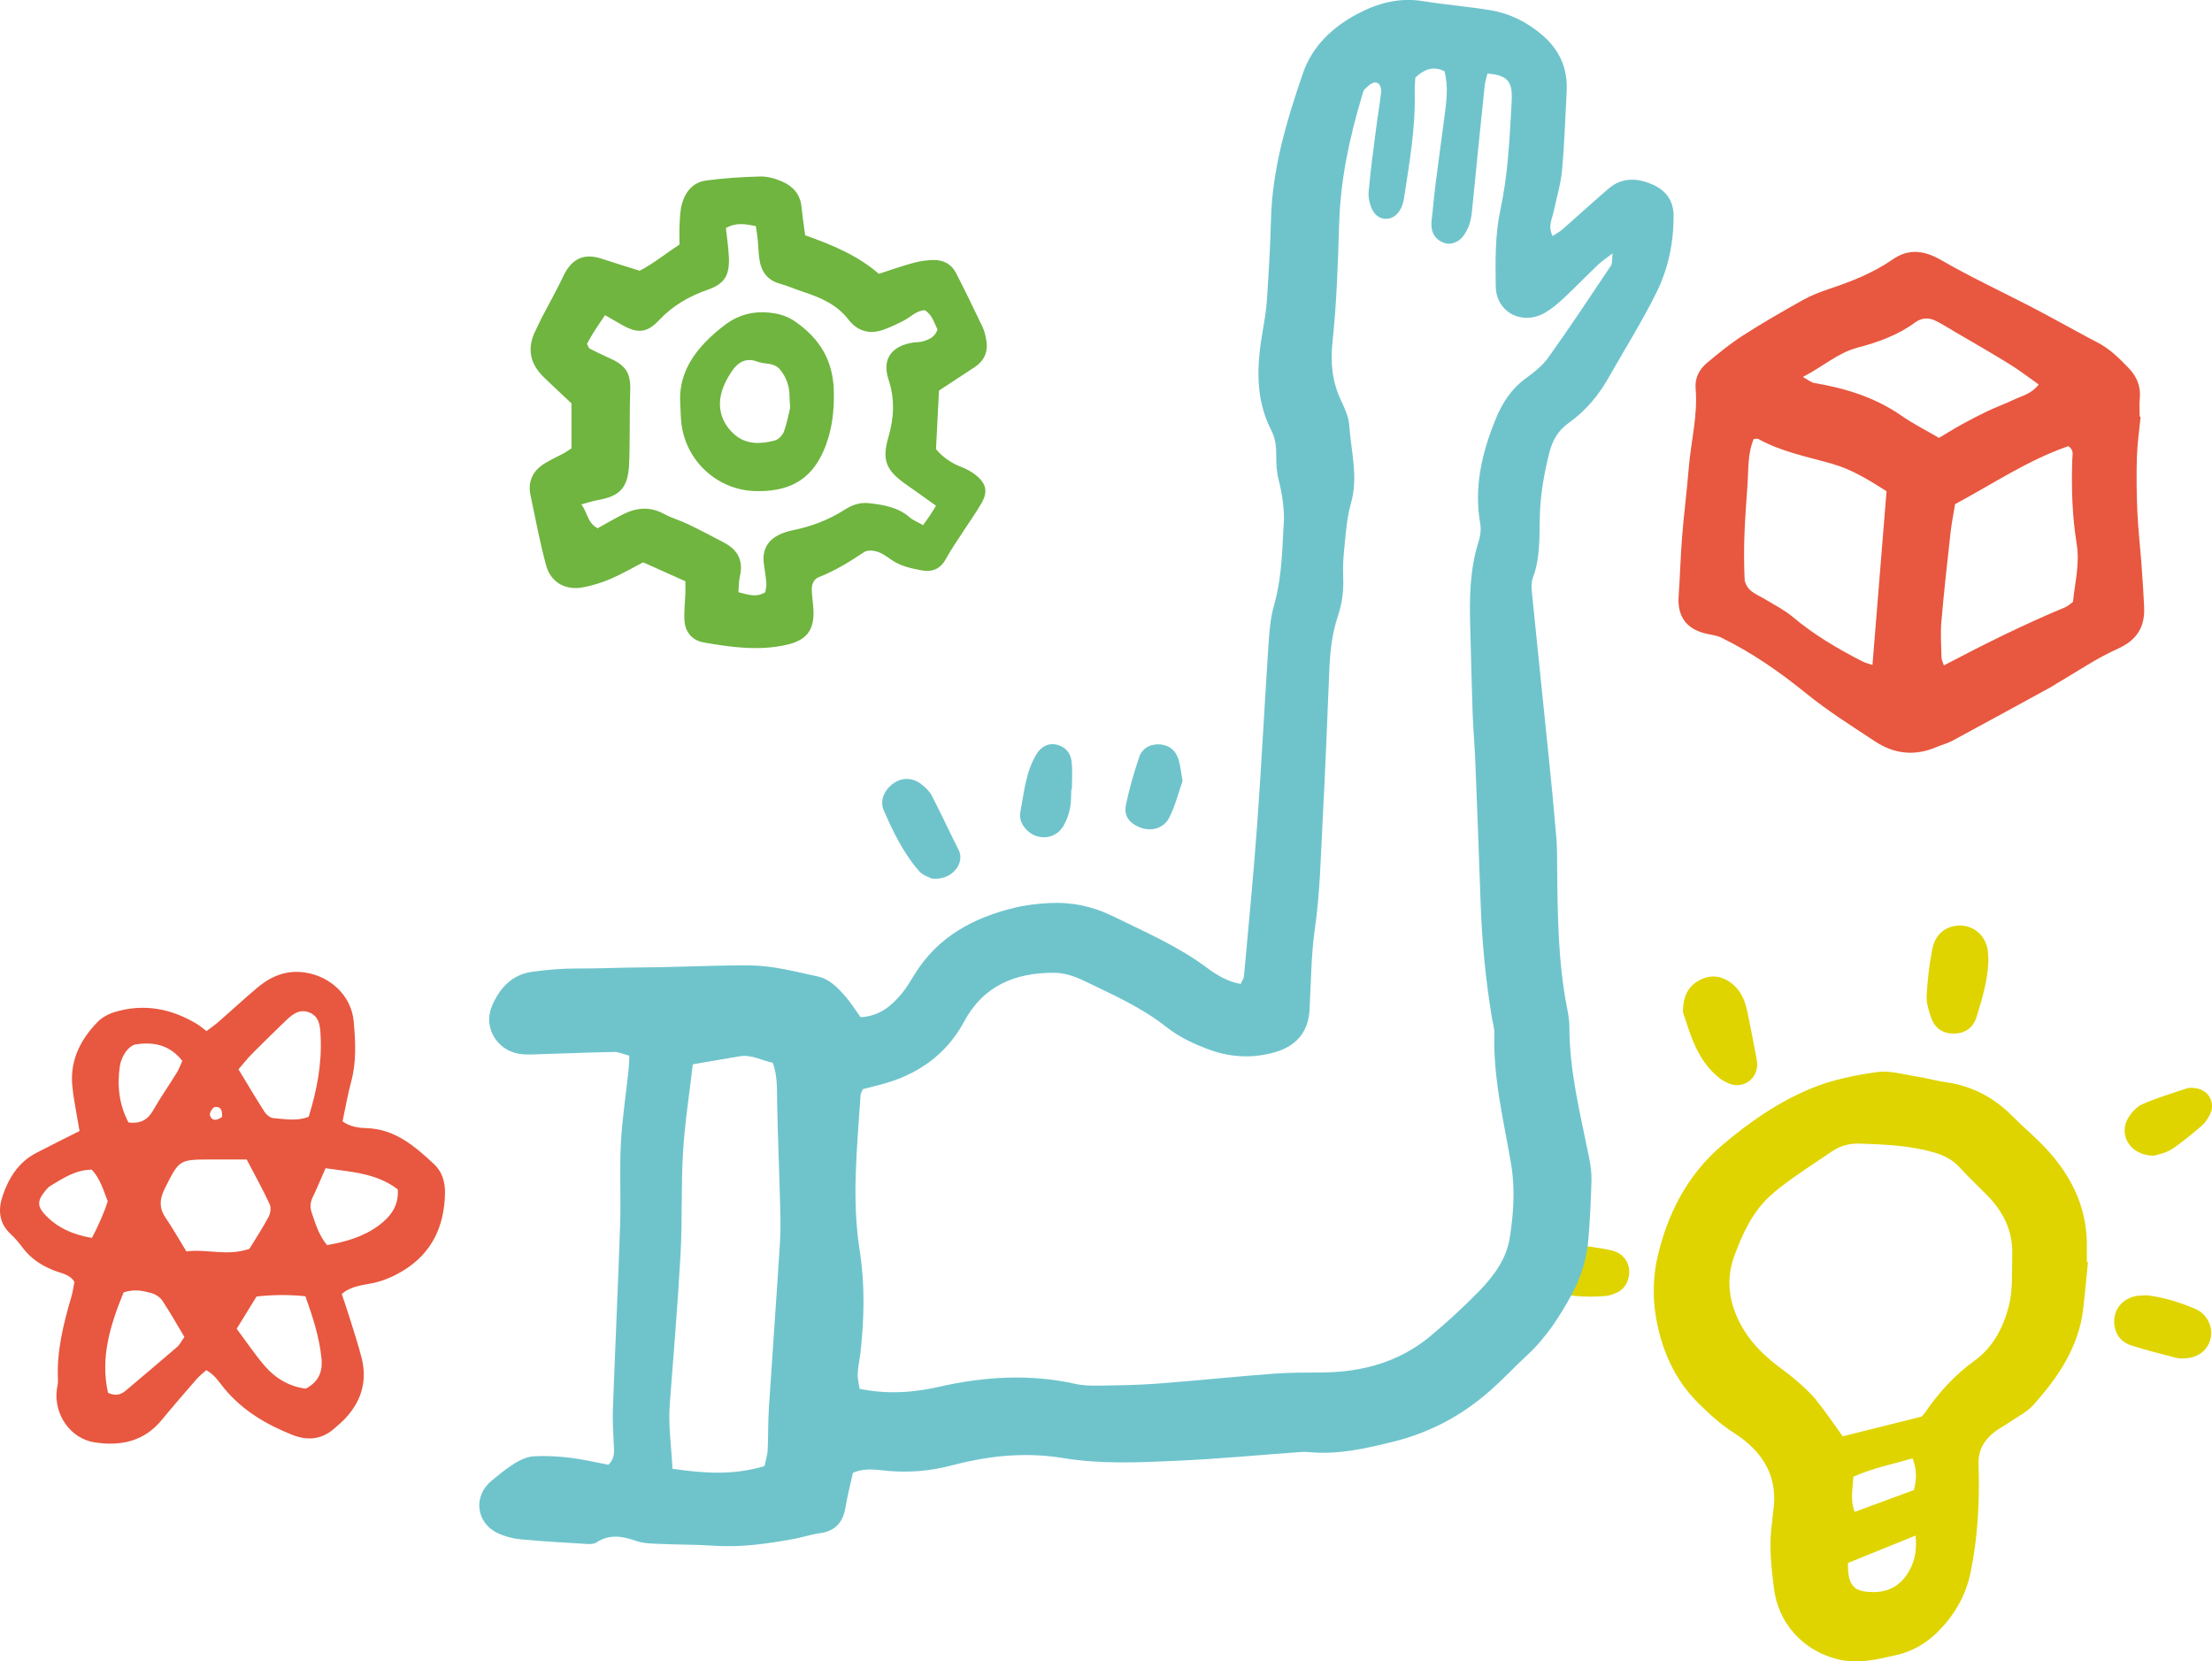
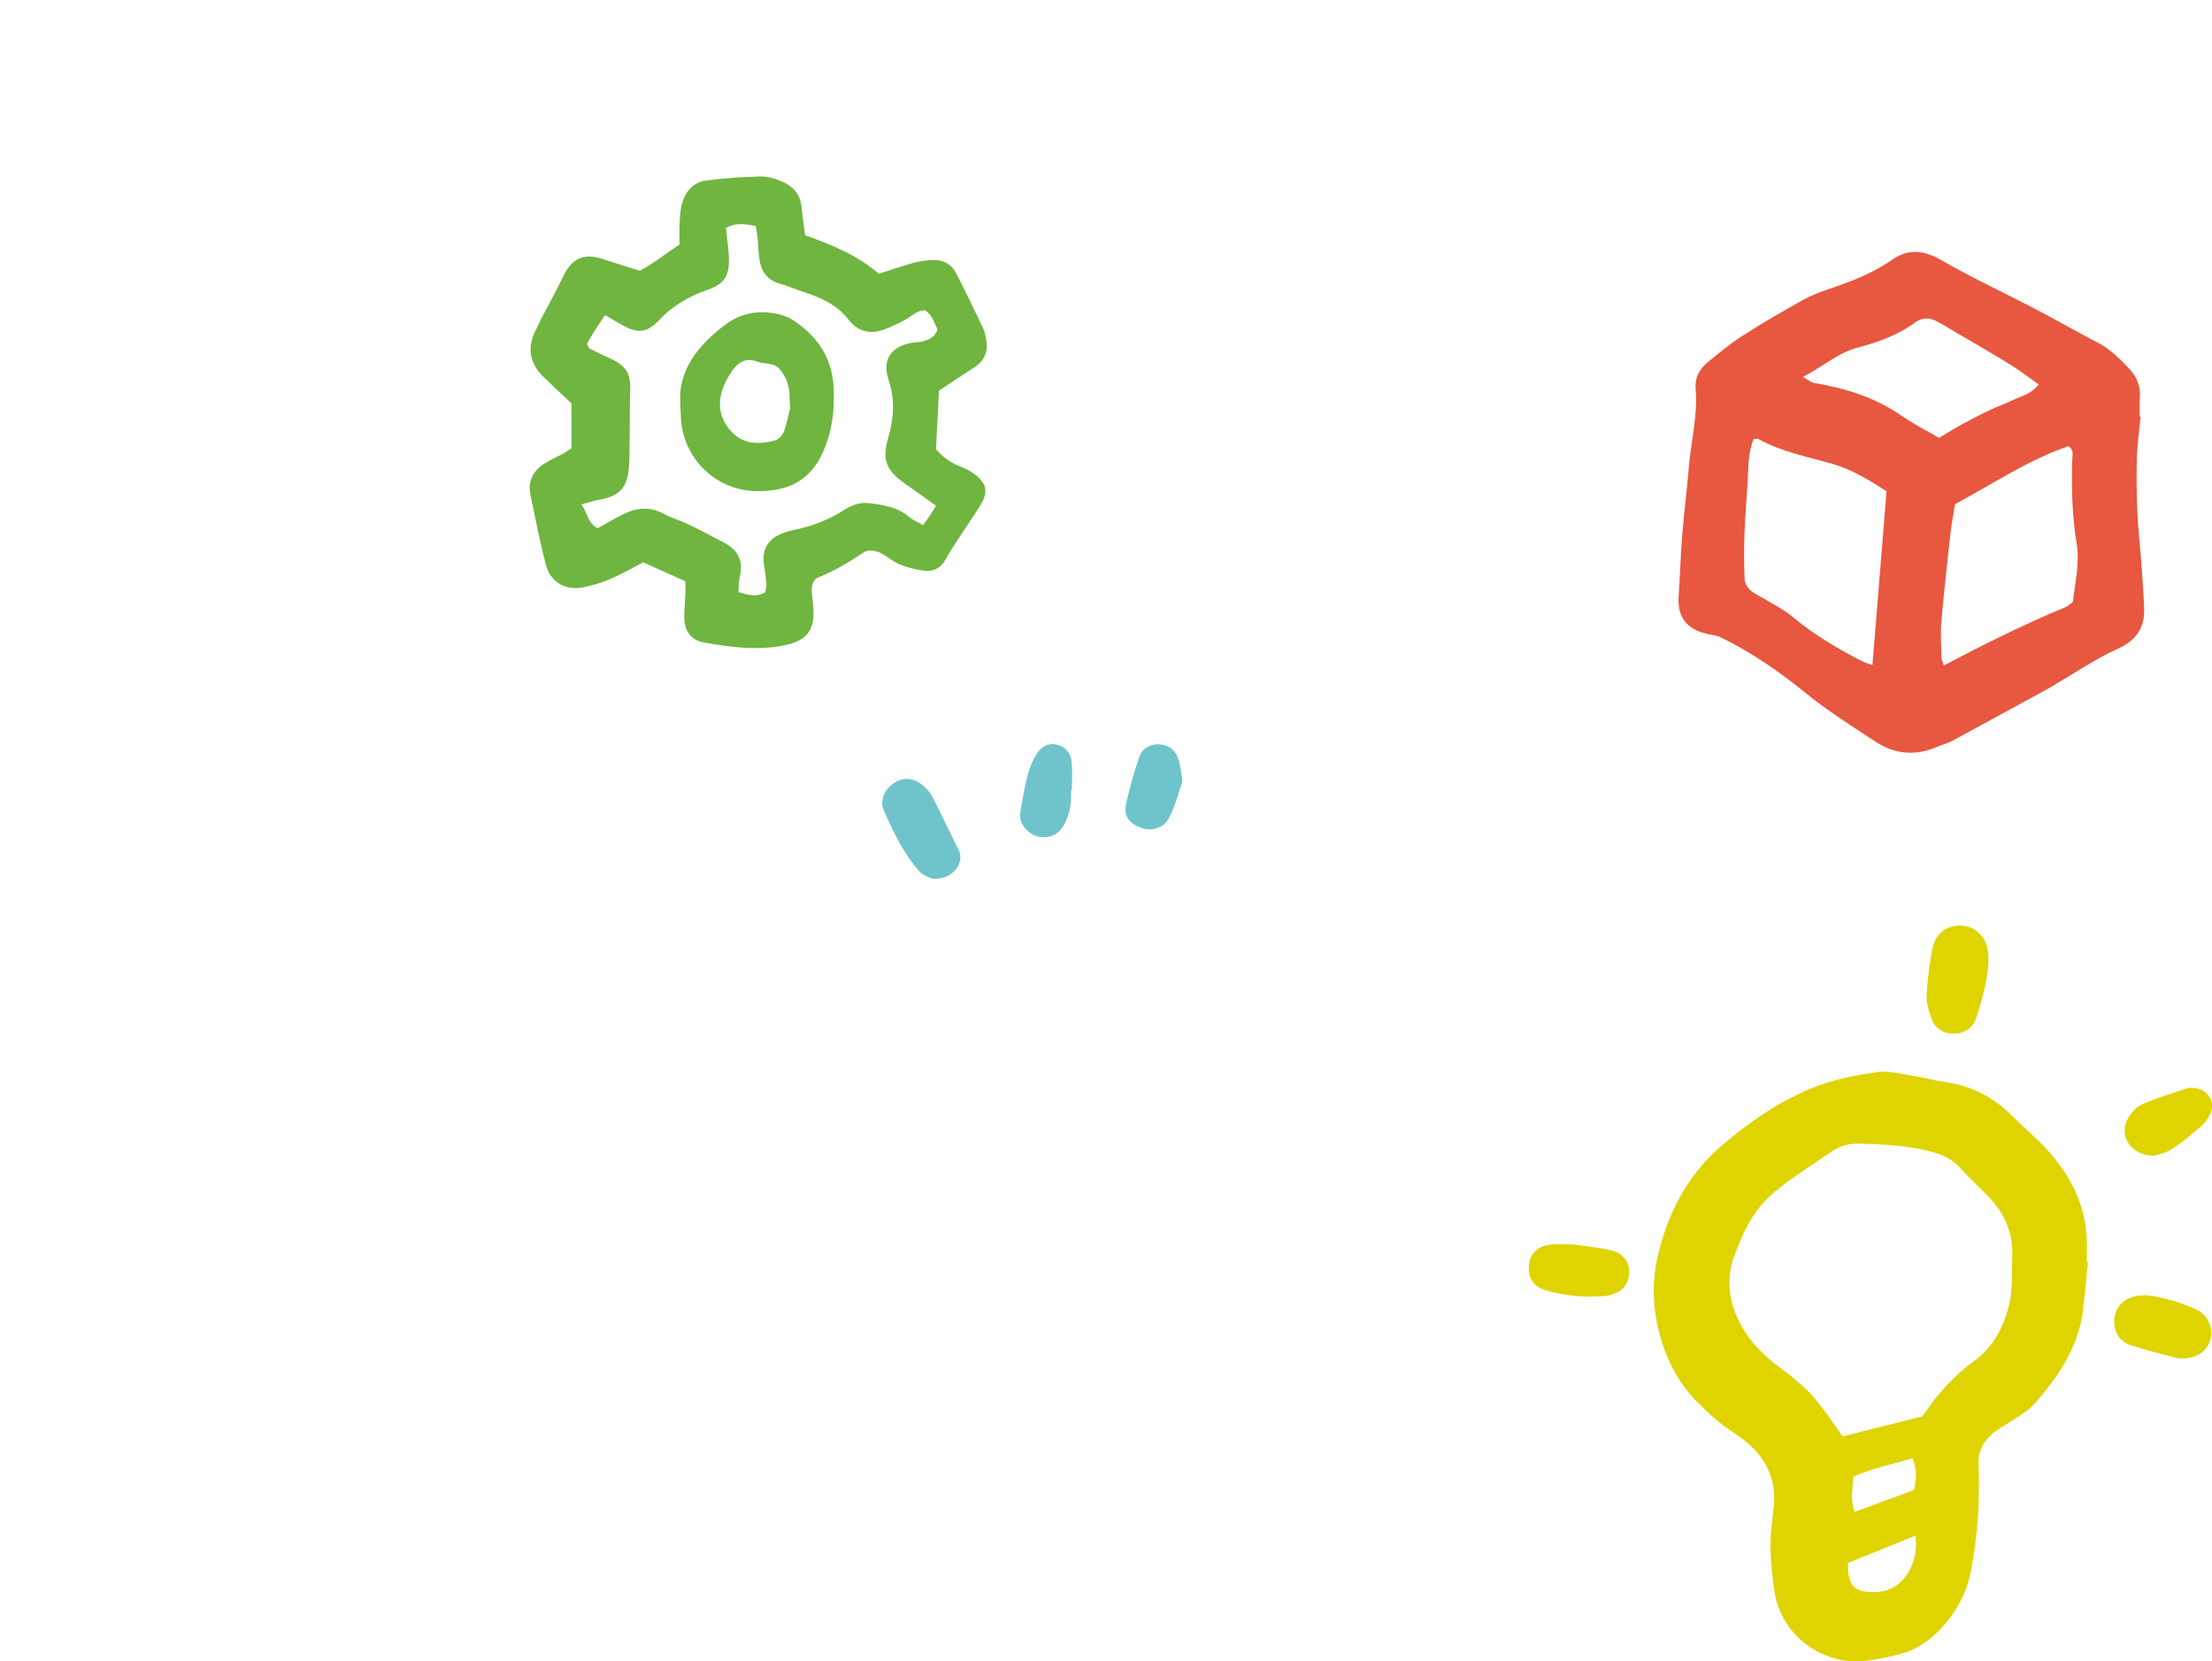
<svg xmlns="http://www.w3.org/2000/svg" version="1.1" viewBox="0 0 897.39 673.9">
  <defs>
    <style>
      .cls-1 {
        fill: #6fc4cc;
      }

      .cls-1, .cls-2, .cls-3, .cls-4 {
        stroke-width: 0px;
      }

      .cls-2 {
        fill: #e8573f;
      }

      .cls-2, .cls-5, .cls-3, .cls-4 {
        mix-blend-mode: multiply;
      }

      .cls-3 {
        fill: #6fb53f;
      }

      .cls-4 {
        fill: #dfd400;
      }

      .cls-6 {
        isolation: isolate;
      }
    </style>
  </defs>
  <g class="cls-6">
    <g id="Laag_1" data-name="Laag 1">
      <path class="cls-2" d="M868.43,169.04c-.53,5.43-1.34,10.86-1.51,16.3-.22,7.27-.14,14.55.17,21.82.3,6.97,1.08,13.92,1.63,20.88.26,3.33.48,6.67.69,10.01.17,2.73.33,5.46.45,8.19.36,8.2-2.97,13.47-10.85,16.99-8.56,3.83-16.4,9.25-24.55,13.98-.79.46-1.53,1.01-2.32,1.44-13.33,7.28-26.64,14.59-40.01,21.79-2.12,1.14-4.53,1.74-6.77,2.69-8.54,3.64-16.9,2.69-24.4-2.23-9.64-6.33-19.4-12.48-28.42-19.8-10.6-8.61-21.87-16.41-34.2-22.45-1.84-.9-4.03-1.12-6.08-1.59-8.06-1.85-11.81-6.99-11.25-15.1.57-8.18.78-16.39,1.43-24.56.73-9.08,1.92-18.12,2.64-27.2.86-10.89,3.78-21.6,2.82-32.65-.37-4.27,1.55-7.81,4.7-10.43,4.66-3.88,9.39-7.75,14.48-11.02,7.92-5.09,16.1-9.8,24.32-14.4,3.41-1.91,7.15-3.33,10.88-4.57,8.96-3.01,17.66-6.42,25.52-11.87,6.38-4.43,12.63-3.82,19.54.15,11.82,6.81,24.21,12.62,36.35,18.88,3.5,1.81,6.97,3.69,10.44,5.56,5.61,3.02,11.16,6.16,16.82,9.08,4.98,2.56,8.84,6.42,12.63,10.37,3.32,3.46,5.02,7.5,4.51,12.42-.25,2.41-.04,4.86-.04,7.29.13.01.26.03.39.04ZM765.35,199.25c-7.01-4.46-13.94-8.77-21.87-11.06-10.19-2.94-20.69-4.88-30.11-10.11-.45-.25-1.15-.03-1.89-.03-2.46,5.73-2.11,11.85-2.49,17.87-.44,6.96-1.04,13.91-1.28,20.88-.22,6.07-.21,12.15.07,18.22.07,1.57,1.22,3.46,2.46,4.53,1.8,1.56,4.15,2.47,6.21,3.74,3.61,2.22,7.49,4.14,10.71,6.84,8.67,7.29,18.29,13,28.31,18.11,1.25.64,2.66.96,4.17,1.5,1.91-23.52,3.77-46.42,5.72-70.48ZM840.98,244.18c.8-7.81,2.81-15.55,1.52-23.49-1.86-11.45-2.18-22.96-1.79-34.52.06-1.67.77-3.6-1.59-5.19-16.16,5.54-30.49,15.2-45.96,23.52-.62,3.85-1.41,7.71-1.85,11.61-1.34,12.05-2.69,24.11-3.72,36.19-.41,4.82-.04,9.71.07,14.56.02.81.49,1.6.96,3.04,16.3-8.55,32.49-16.64,49.22-23.57,1.08-.45,1.97-1.34,3.13-2.16ZM827.08,155.95c-4.07-2.86-7.86-5.8-11.91-8.3-7.21-4.45-14.58-8.65-21.89-12.94-2.61-1.53-5.17-3.15-7.86-4.52-2.92-1.48-5.82-1.35-8.56.67-6.97,5.11-14.98,7.98-23.2,10.14-8.13,2.13-14.14,7.74-22.26,11.91,2.16,1.18,3.32,2.22,4.61,2.44,12.68,2.15,24.72,5.83,35.44,13.3,4.69,3.27,9.86,5.86,15.17,8.97,3.26-1.93,6.31-3.84,9.46-5.57,3.45-1.9,6.95-3.72,10.51-5.4,3.29-1.56,6.74-2.77,10.01-4.35,3.47-1.69,7.54-2.44,10.5-6.35Z" />
-       <path class="cls-2" d="M138.64,524.89c.99,2.97,2.1,6.09,3.07,9.24,1.71,5.5,3.53,10.97,4.96,16.54,2.58,10.04-.36,18.58-7.64,25.76-.87.85-1.85,1.59-2.73,2.42-5.2,4.91-10.99,5.83-17.67,3.19-10.65-4.2-20.18-9.87-27.6-18.79-2.09-2.52-3.78-5.5-7.35-7.46-1.32,1.21-2.73,2.26-3.85,3.55-4.8,5.51-9.59,11.02-14.23,16.67-7.2,8.75-16.74,10.68-27.2,9.07-9.86-1.52-16.61-11.34-15.35-21.44.15-1.21.55-2.42.48-3.61-.64-11.76,2.18-22.95,5.45-34.08.59-2.02.86-4.13,1.23-6-1.81-2.84-4.62-3.28-7.15-4.18-5.57-1.97-10.4-4.96-13.98-9.8-1.44-1.95-3.05-3.83-4.83-5.48-4.67-4.33-5.04-9.82-3.26-15.17,2.43-7.32,6.43-13.85,13.65-17.62,5.62-2.94,11.31-5.74,17.62-8.92-.24-1.36-.61-3.35-.93-5.35-.72-4.5-1.69-8.97-2.04-13.5-.79-10.11,3.49-18.39,10.31-25.4,1.81-1.86,4.45-3.26,6.97-4.02,11.74-3.54,22.79-1.43,33.18,4.76,1.28.76,2.41,1.78,4.02,2.98,1.72-1.31,3.41-2.46,4.95-3.8,5.27-4.6,10.39-9.39,15.76-13.88,5.56-4.66,11.8-7.22,19.36-6.07,10.22,1.56,18.7,9.37,19.65,19.78.74,8.13,1.18,16.38-1.02,24.5-1.42,5.26-2.34,10.66-3.5,16.08,3.11,2.22,6.45,2.65,9.75,2.75,11.59.36,19.61,7.4,27.42,14.65,3.22,2.99,4.48,7.23,4.4,11.66-.25,13.34-5.13,24.22-16.87,31.43-3.92,2.41-7.98,4.18-12.56,5.15-4.06.87-8.51,1.04-12.46,4.39ZM100.07,470.32c-5.57,0-10.11-.01-14.65,0-12.8.04-12.69.1-18.52,11.68-2.11,4.18-2.5,7.87.24,11.9,2.89,4.25,5.42,8.74,8.48,13.72,8.2-1.12,16.6,2.1,25.58-1.07,2.49-4.08,5.32-8.38,7.74-12.9.77-1.44,1.12-3.78.48-5.16-2.79-6.01-6.02-11.82-9.34-18.17ZM96.74,433.74c3.68,6.06,7.05,11.79,10.64,17.37.74,1.14,2.29,2.35,3.55,2.45,4.73.36,9.57,1.33,14.3-.56,3.33-10.7,5.36-21.32,4.86-32.39-.19-4.13-.33-8.24-4.66-9.94-4.35-1.7-7.43,1.33-10.3,4.12-4.35,4.23-8.71,8.46-12.97,12.77-1.87,1.9-3.52,4.01-5.42,6.19ZM96.02,539c4.01,5.37,7.38,10.41,11.3,14.98,4.43,5.17,10.11,8.48,16.76,9.31,5.15-2.83,6.89-6.72,6.34-12.27-.87-8.82-3.62-17.01-6.51-25.21-6.93-.72-13.21-.62-19.83.1-2.58,4.18-5.1,8.28-8.06,13.08ZM43.81,564.97c2.96,1.36,5.16.85,7.21-.89,6.95-5.9,13.95-11.74,20.84-17.71,1.1-.95,1.77-2.41,2.95-4.06-2.95-4.93-5.78-9.94-8.95-14.73-.91-1.37-2.69-2.56-4.29-3.01-3.47-.97-7.08-1.81-11.43-.32-5.29,12.95-9.55,26.29-6.32,40.71ZM132.07,473.89c-1.99,4.52-3.49,8.17-5.19,11.72-.99,2.05-1.2,3.99-.46,6.15,1.56,4.59,2.9,9.26,6.26,13.3,7.6-1.33,14.85-3.39,21.06-8.03,4.79-3.57,8.13-8.06,7.62-14.6-8.67-6.57-18.7-7.04-29.29-8.55ZM52.13,455.32c4.61.56,7.7-.88,9.96-4.86,2.98-5.25,6.47-10.21,9.65-15.36.91-1.47,1.48-3.15,2.23-4.77-5.13-6.53-11.69-7.8-18.89-6.69-1.52.23-3.18,1.72-4.12,3.08-1.16,1.68-2.06,3.78-2.35,5.8-1.15,7.92-.29,15.59,3.52,22.8ZM37.23,474.46c-6.57.04-11.6,3.46-16.71,6.53-1.24.74-2.18,2.07-3.07,3.27-2.25,3.03-2.04,5.27.43,8.03,5.05,5.62,11.46,8.47,19.41,9.87,2.51-4.86,4.76-9.68,6.41-14.85-1.76-4.57-3.06-9.21-6.47-12.86ZM90.06,453.09c.16-2.22-.14-4.39-2.95-4.03-.83.11-2.25,2.5-1.95,3.33.96,2.73,3.01,1.94,4.91.7Z" />
      <g>
        <path class="cls-4" d="M847.08,511.94c-.64,6.34-1.2,12.68-1.94,19.01-1.83,15.53-10.2,27.77-20.26,38.98-2.57,2.86-6.3,4.68-9.55,6.92-2.25,1.55-4.74,2.78-6.81,4.52-3.86,3.25-6.03,7.12-5.84,12.65.49,14.61-.25,29.19-3.18,43.6-2.01,9.9-6.9,18.13-14.11,25.02-4.46,4.26-9.76,7.25-15.83,8.65-7.99,1.85-15.92,3.83-24.27,1.7-13.9-3.55-23.81-14.52-25.61-28.64-1.16-9.06-2.1-18.1-.72-27.22.18-1.2.17-2.43.37-3.63,2.31-14.46-4.13-24.74-15.81-32.21-5.45-3.49-10.12-7.73-14.65-12.25-9.89-9.86-15.05-22.24-17.19-35.57-1.23-7.64-.99-16,.75-23.54,4.03-17.49,12.06-33.25,25.94-45.14,11.11-9.52,23.23-17.92,36.79-23.45,8.31-3.39,17.44-5.23,26.38-6.47,5.23-.72,10.82,1,16.22,1.83,3.9.6,7.72,1.72,11.63,2.27,10.65,1.49,19.57,6.22,27.09,13.83,3.42,3.46,7.11,6.63,10.59,10.03,12.22,11.96,19.97,25.94,19.55,43.59-.04,1.82,0,3.65,0,5.48l.47.05ZM779.63,574.58c.22-.26.88-.9,1.39-1.64,5.53-8.09,11.97-15.17,20.02-20.99,7.35-5.31,11.55-13.11,13.86-21.91,1.81-6.89,1.21-13.89,1.45-20.87.33-9.8-3.6-17.68-10.31-24.45-3.64-3.67-7.41-7.21-10.88-11.03-2.99-3.28-6.56-5.1-10.81-6.3-9.77-2.75-19.75-3.17-29.77-3.5-4.06-.14-7.83.76-11.24,3.08-5.27,3.6-10.64,7.05-15.84,10.75-3.46,2.46-6.92,5.01-9.98,7.93-6.75,6.46-10.54,14.74-13.77,23.36-3.15,8.41-2.76,16.49.76,24.78,3.2,7.54,8.27,13.4,14.43,18.49,3.05,2.52,6.36,4.72,9.35,7.3,2.97,2.57,5.97,5.2,8.44,8.24,3.8,4.67,7.14,9.7,10.84,14.8,10.26-2.57,20.5-5.13,32.07-8.02ZM777.13,622.88c-10,4.06-18.83,7.64-27.43,11.12-.11,9.11,2.25,11.72,10,11.81,5.86.07,10.55-2.14,13.87-7.04,2.96-4.38,4.23-9.15,3.56-15.9ZM776.45,604.41c1.09-4.28,1.3-8.08-.53-12.86-8.14,2.39-16.3,3.97-24.03,7.46-.22,4.89-1.4,9.28.56,14.26,8.04-2.97,15.67-5.79,24-8.86Z" />
-         <path class="cls-4" d="M682.75,410.55c.05-6.88,2.37-10.85,7.24-13.2,4.66-2.25,9.33-1.41,13.46,2.32,3.35,3.02,4.68,7.04,5.56,11.25,1.24,5.95,2.36,11.92,3.5,17.89.22,1.18.43,2.42.35,3.61-.35,5.61-5.88,9.2-11.11,7.2-1.4-.54-2.81-1.24-3.98-2.15-9.28-7.2-11.99-17.89-15.02-26.91Z" />
        <path class="cls-4" d="M806.69,389.62c-.26,8.25-2.59,15.51-4.76,22.75-1.43,4.8-5.05,6.96-9.59,6.88-4.5-.08-7.52-2.41-8.92-6.5-.97-2.83-1.95-5.91-1.79-8.82.34-6.34,1.04-12.71,2.28-18.92.93-4.63,3.71-8.35,8.84-9.36,6.37-1.25,12.25,2.69,13.55,9.1.36,1.77.3,3.62.39,4.87Z" />
        <path class="cls-4" d="M870.9,525.4c6.88.82,13.57,2.86,19.97,5.66,4.42,1.93,6.84,7.01,6.08,11.24-.9,5.03-4.72,8.3-10.23,8.68-1.2.08-2.48.16-3.62-.13-6.16-1.6-12.36-3.14-18.42-5.08-3.27-1.04-5.78-3.31-6.64-6.93-1.47-6.15,1.93-11.68,8.19-13.05,1.47-.32,3.02-.26,4.68-.38Z" />
        <path class="cls-4" d="M638.31,504.78c4.6.69,10.04,1.2,15.34,2.39,5.45,1.22,8.15,5.81,7.07,10.93-.6,2.84-2.15,5.02-4.8,6.24-1.36.62-2.85,1.19-4.32,1.33-8.52.78-16.97.04-25.11-2.5-4.91-1.53-6.94-5.82-6.1-10.82.72-4.29,3.84-7.05,8.94-7.52,2.7-.24,5.43-.04,8.99-.04Z" />
        <path class="cls-4" d="M873.87,468.8c-9.65-.03-14.65-8.39-10.41-15.43,1.34-2.23,3.47-4.51,5.79-5.52,5.82-2.52,11.93-4.38,17.96-6.37,1.1-.36,2.43-.21,3.62-.05,5.36.72,8.18,6.15,5.61,10.92-.85,1.58-1.91,3.19-3.26,4.34-3.93,3.33-7.88,6.71-12.18,9.51-2.44,1.59-5.59,2.08-7.13,2.61Z" />
      </g>
      <g>
        <path class="cls-3" d="M326.65,95.45c11.01,3.89,21.33,8.18,29.89,15.62,4.88-1.57,9.43-3.19,14.08-4.45,2.61-.71,5.39-1.1,8.09-1.15,3.91-.07,7.23,1.59,9.06,5.13,3.76,7.29,7.34,14.68,10.87,22.09.77,1.62,1.17,3.46,1.48,5.24.83,4.66-.73,8.37-4.72,10.99-4.81,3.17-9.62,6.33-14.47,9.52-.39,7.73-.77,15.25-1.2,23.73,2.31,2.88,5.82,5.53,10.2,7.22,2.22.86,4.45,2.05,6.26,3.58,4.07,3.43,4.6,6.69,1.9,11.3-2.3,3.93-4.97,7.65-7.45,11.49-2.3,3.57-4.78,7.05-6.79,10.79-2.2,4.1-5.5,5.63-9.82,4.83-4.47-.82-8.94-1.78-12.78-4.55-1.71-1.23-3.54-2.52-5.51-3.11-1.59-.48-3.92-.61-5.17.23-5.84,3.9-11.76,7.56-18.33,10.13-2.22.87-2.98,3.02-2.91,5.27.09,2.73.55,5.45.68,8.18.38,8.29-3.01,12.28-11.04,14.06-11.29,2.5-22.41.96-33.51-1-4.6-.81-7.49-4.15-7.78-8.88-.23-3.62.24-7.29.37-10.93.05-1.5,0-3,0-5.01-5.78-2.59-11.52-5.16-17.13-7.67-4.58,2.36-8.79,4.84-13.24,6.73-3.61,1.54-7.45,2.73-11.31,3.44-7.02,1.29-12.98-2.09-14.84-8.99-2.52-9.38-4.33-18.96-6.32-28.48-1.12-5.36.86-9.64,5.37-12.58,2.52-1.64,5.33-2.83,7.99-4.27,1.05-.57,2.02-1.29,3.27-2.09v-18.25c-3.73-3.51-7.52-6.99-11.21-10.58-5.7-5.54-6.98-11.89-3.29-19.09.83-1.62,1.53-3.31,2.37-4.93,2.94-5.66,6.1-11.22,8.82-16.98,3.22-6.81,8.05-9.55,15.51-7.1,4.88,1.6,9.8,3.1,15.47,4.89,5.27-2.67,10.41-6.88,16.16-10.63,0-2.83-.12-5.56.03-8.27.15-2.73.23-5.53.94-8.14,1.37-5.04,4.58-8.87,9.9-9.57,7.22-.95,14.53-1.44,21.82-1.61,2.94-.07,6.09.79,8.83,1.97,4.38,1.89,7.46,5.14,7.97,10.28.39,3.91.99,7.79,1.49,11.61ZM294.5,92.55c.41,3.87,1.01,7.75,1.19,11.64.35,7.41-1.64,10.91-8.51,13.31-7.63,2.67-14.24,6.44-19.85,12.42-5.05,5.38-8.94,5.4-15.49,1.59-2.02-1.18-4.06-2.33-6.39-3.67-1.8,2.69-3.34,4.91-4.78,7.19-.95,1.5-1.76,3.09-2.53,4.45.49.9.64,1.69,1.08,1.92,2.67,1.38,5.38,2.68,8.12,3.9,6.74,3,8.62,6.19,8.33,13.5-.23,5.76-.13,11.52-.21,17.29-.06,4.26-.02,8.53-.28,12.78-.55,9.01-3.67,12.36-12.51,13.95-1.97.35-3.89,1-6.8,1.78,2.54,3.52,2.47,7.53,6.59,9.68,3.36-1.86,6.74-3.85,10.23-5.62,5.45-2.75,10.91-3.32,16.58-.25,3.19,1.72,6.76,2.72,10.04,4.3,4.91,2.37,9.75,4.91,14.57,7.47,5.54,2.93,7.76,7.39,6.27,13.65-.47,2-.39,4.13-.58,6.38,3.87,1,7.29,2.29,10.91,0,.17-1.3.54-2.5.44-3.66-.23-2.71-.7-5.39-1.05-8.09-.65-4.98,1.32-9.05,5.79-11.34,1.87-.96,3.95-1.63,6.01-2.05,7.53-1.52,14.55-4.18,21.05-8.34,2.82-1.8,6.02-3.02,9.51-2.65,6.09.64,12.06,1.62,16.95,5.87,1.28,1.11,2.98,1.73,5.33,3.06,1.02-1.45,1.92-2.67,2.77-3.94.81-1.22,1.57-2.47,2.48-3.92-4.27-3.04-8.21-5.88-12.19-8.66-8.23-5.77-9.84-9.89-7.12-19.28,2.26-7.78,2.63-15.38.02-23.25-2.69-8.12,1-13.44,9.65-14.96,1.49-.26,3.1-.11,4.51-.58,2.29-.75,4.65-1.62,5.71-4.76-1.3-2.59-2.1-5.88-5.09-7.82-3.39.1-5.51,2.51-8.14,3.95-2.64,1.45-5.4,2.7-8.21,3.78-5.8,2.24-10.9.96-14.68-3.94-4.73-6.12-11.33-8.94-18.33-11.24-3.17-1.04-6.24-2.41-9.45-3.3-5.49-1.52-7.83-5.39-8.46-10.64-.29-2.41-.33-4.85-.57-7.27-.17-1.74-.48-3.48-.77-5.46-4.29-.88-8.06-1.57-12.15.8Z" />
        <path class="cls-3" d="M275.95,163.31c-.72-13.21,7.15-23.11,18.03-31.43,6.21-4.74,13.05-6.06,20.65-4.7,3.08.55,5.76,1.68,8.3,3.48,9.49,6.72,14.92,15.32,15.32,27.44.29,8.73-.68,16.85-4.16,24.83-5.36,12.3-14.75,16.66-27.89,16.26-15.76-.48-29.21-13.16-29.97-29.87-.07-1.52-.14-3.04-.28-6ZM320.57,165.41c-.16-2.75-.26-3.66-.26-4.56-.01-4.07-1.19-7.65-3.8-10.88-2.24-2.78-5.44-2.24-8.28-2.98-.29-.08-.59-.14-.87-.25-4.43-1.82-7.86.09-10.22,3.5-2.02,2.92-3.82,6.29-4.61,9.71-1.45,6.35.66,12.15,5.53,16.37,4.74,4.11,10.66,3.88,16.36,2.33,1.47-.4,3.11-2.17,3.65-3.67,1.29-3.65,1.98-7.51,2.49-9.57Z" />
      </g>
      <g class="cls-5">
-         <path class="cls-1" d="M349.04,412.6c7.55-.33,12.42-4.38,16.62-9.37,2.05-2.44,3.7-5.25,5.38-7.98,9.42-15.32,23.92-23.05,40.77-27.09,4.48-1.08,9.15-1.58,13.77-1.84,9.05-.5,17.66,1.28,25.9,5.32,13.13,6.44,26.56,12.22,38.4,21.08,3.87,2.9,8.27,5.47,13.44,6.41.56-1.26,1.26-2.15,1.35-3.1,1.85-20.59,3.88-41.18,5.37-61.8,1.75-24.22,2.97-48.48,4.58-72.71.35-5.33.75-10.79,2.22-15.88,2.71-9.39,3.22-18.96,3.71-28.58.07-1.43.1-2.86.24-4.28.5-5.06-.66-12.9-2.08-18.26-.81-3.04-.96-6.32-.94-9.5.01-3.63-.27-7.1-1.97-10.38-6.78-13.11-5.91-26.88-3.47-40.79.74-4.2,1.42-8.44,1.69-12.69.68-10.69,1.34-21.39,1.61-32.1.51-20.63,6.35-40.12,12.96-59.35,3.73-10.86,11.86-18.61,21.89-23.96,8.29-4.42,17.12-6.88,26.81-5.29,9.15,1.5,18.43,2.17,27.56,3.71,7.86,1.33,14.86,4.91,20.94,10.14,6.94,5.97,10.29,13.53,9.8,22.71-.57,10.7-.9,21.42-1.89,32.08-.52,5.63-2.23,11.16-3.39,16.73-.63,3.05-2.44,6.01-.41,9.92,1.5-1.02,2.98-1.82,4.22-2.91,6.18-5.41,12.22-10.97,18.45-16.32,5.59-4.8,11.97-4.34,18.11-1.56,5.18,2.34,8.28,6.43,8.29,12.62.03,10.92-2.19,21.45-6.95,31.07-5.85,11.81-12.9,23.02-19.4,34.51-4.11,7.25-9.36,13.53-16.15,18.35-4.35,3.09-6.67,7.14-7.94,12.22-2.09,8.33-3.57,16.64-3.82,25.3-.25,8.47.27,17.12-2.85,25.38-.82,2.19-.47,4.94-.22,7.4,2.2,22,4.52,43.98,6.75,65.98,1.08,10.64,2.12,21.28,3.01,31.93.35,4.26.3,8.55.34,12.83.18,18.91.36,37.81,4.04,56.48.48,2.45.91,4.96.91,7.44,0,18.01,4.41,35.33,7.95,52.8.63,3.12,1.1,6.35,1.02,9.51-.2,7.85-.61,15.71-1.22,23.54-.62,7.91-2.88,15.54-6.62,22.43-4.93,9.08-10.53,17.82-18.25,24.96-4.97,4.6-9.61,9.56-14.66,14.06-11.38,10.14-24.41,17.21-39.28,20.93-11.47,2.87-22.92,5.49-34.87,4.31-1.41-.14-2.86-.03-4.28.07-16.36,1.18-32.71,2.74-49.09,3.47-15.31.68-30.71,1.42-45.93-1.09-13.27-2.19-26.3-1.36-39.32,1.5-2.44.54-4.85,1.16-7.27,1.77-8.04,2.02-16.15,2.61-24.44,1.94-4.54-.37-9.21-1.47-14.39.75-.99,4.51-2.24,9.29-3.05,14.14-1.02,6.07-4.2,9.54-10.43,10.37-3.51.47-6.91,1.66-10.4,2.3-10.9,1.99-21.83,3.55-32.99,2.75-6.76-.49-13.57-.36-20.34-.68-3.56-.17-7.31-.07-10.59-1.2-5.66-1.96-10.91-2.96-16.3.58-1.06.7-2.77.67-4.16.58-8.91-.54-17.83-1.02-26.72-1.87-3.14-.3-6.38-1.18-9.22-2.54-8.76-4.2-9.94-15.05-2.44-21.17,3.02-2.47,6.03-5.03,9.34-7.06,2.35-1.44,5.17-2.75,7.85-2.9,4.94-.29,9.97.02,14.9.62,5.25.64,10.43,1.89,15.32,2.81,2.83-2.65,2.32-5.54,2.2-8.38-.19-4.62-.54-9.25-.37-13.86.92-24.98,2.1-49.95,2.94-74.94.37-11.04-.26-22.12.31-33.14.52-9.95,2.06-19.85,3.12-29.78.18-1.73.19-3.48.32-5.82-2.24-.58-4.21-1.54-6.15-1.51-9.97.16-19.94.61-29.92.9-2.84.08-5.75.31-8.53-.13-9.2-1.46-14.75-10.76-11.17-19.32,3.01-7.2,8.03-12.83,16.31-13.97,5.98-.82,12.06-1.37,18.09-1.34,8.92.04,17.83-.39,26.71-.44,14.62-.09,29.22-.93,43.81-.81,9.14.08,18.32,2.54,27.36,4.49,4.62,1,8.05,4.56,11.12,8.06,2.1,2.39,3.78,5.14,6.15,8.43ZM350.07,441.82c-.43,1.04-.9,1.68-.94,2.35-1.37,21-3.69,42.01-.37,63.02,2.19,13.88,1.86,27.74.3,41.63-.32,2.84-1,5.65-1.11,8.49-.08,1.99.5,4.02.79,6.05,11.22,2.28,21.72,1.56,32.31-.85,18.28-4.15,36.67-5.28,55.18-1.17,3.1.69,6.4.77,9.59.72,7.83-.12,15.68-.21,23.48-.8,15.64-1.18,31.24-2.82,46.88-4.01,6.73-.51,13.52-.48,20.28-.53,16.18-.14,31.11-4.19,43.73-14.65,6.86-5.69,13.44-11.77,19.68-18.13,6.04-6.16,11.31-13.2,12.65-21.95,1.51-9.84,2.23-19.71.52-29.8-2.96-17.54-7.34-34.94-6.79-52.96.06-2.1-.63-4.22-.98-6.33-2.58-15.51-4.06-31.12-4.6-46.83-.66-19.25-1.4-38.5-2.17-57.74-.26-6.42-.85-12.82-1.07-19.24-.41-11.76-.65-23.53-.98-35.29-.32-11.46-.15-22.85,3.36-33.95.73-2.29,1.15-4.97.73-7.3-2.66-15.02.69-29.07,6.36-42.82,2.63-6.39,6.22-11.94,11.94-16.13,3.43-2.51,6.96-5.28,9.39-8.69,8.71-12.2,16.99-24.71,25.33-37.17.62-.93.36-2.45.66-4.97-2.74,2.12-4.52,3.27-6.02,4.71-4.64,4.44-9.1,9.08-13.8,13.46-2.33,2.18-4.83,4.31-7.58,5.9-9.25,5.35-19.85-.09-20.01-10.75-.15-10.31-.28-20.92,1.87-30.91,2.97-13.75,3.68-27.55,4.45-41.43.12-2.14.3-4.3.12-6.42-.42-5.03-2.96-6.96-9.81-7.5-.37,1.62-.94,3.28-1.12,4.98-1.77,17.02-3.51,34.03-5.17,51.06-.36,3.65-1.32,7.01-3.55,9.93-1.89,2.48-5,3.62-7.55,2.79-2.99-.98-4.85-3.16-5.25-6.17-.27-2.07.16-4.25.37-6.37.38-3.9.76-7.81,1.26-11.7,1.13-8.83,2.36-17.65,3.5-26.48.82-6.33,1.81-12.67.05-19.01-4.8-2.28-8.34-.59-11.79,2.61-.1,1.93-.31,3.7-.26,5.46.41,14.71-2.14,29.12-4.35,43.56-.26,1.71-.84,3.5-1.75,4.96-2.84,4.59-8.85,4.4-11.15-.47-1.02-2.16-1.65-4.84-1.44-7.19.76-8.51,1.92-17,3-25.48.63-4.95,1.51-9.87,2.05-14.83.19-1.75-.39-4.05-2.46-4.01-1.43.02-2.97,1.56-4.18,2.72-.69.67-.86,1.92-1.17,2.93-5.02,16.79-8.67,33.78-9.19,51.41-.48,16.06-1.01,32.17-2.7,48.13-.9,8.55-.14,16.22,3.49,23.87,1.51,3.19,3.08,6.65,3.31,10.08.72,10.5,3.73,20.96.67,31.59-1.08,3.74-1.64,7.66-2.03,11.55-.61,6.02-1.39,12.11-1.12,18.12.25,5.5-.38,10.77-2.08,15.81-2.43,7.23-3.24,14.59-3.54,22.11-.82,20.34-1.64,40.69-2.71,61.02-.77,14.59-1.04,29.2-3.13,43.74-1.57,10.92-1.56,22.07-2.19,33.12-.51,8.99-5.4,14.57-13.74,17.06-8.8,2.62-17.84,2.27-26.35-.75-6.33-2.24-12.75-5.24-17.96-9.37-10.24-8.11-22-13.22-33.53-18.81-3.74-1.82-8.14-3.23-12.23-3.22-15.56.04-28.41,5.11-36.37,19.9-7.31,13.56-19.23,21.75-34.14,25.55-2.37.61-4.75,1.22-6.88,1.76ZM281.07,431.71c-1.41,12.21-3.26,23.81-3.96,35.47-.83,13.85-.26,27.79-1.02,41.64-1.12,20.31-2.85,40.59-4.38,60.88-.64,8.53.67,16.91,1.1,26.09,12.72,1.86,24.89,2.7,37.35-1.11.48-2.34,1.18-4.38,1.28-6.45.28-5.69.12-11.41.49-17.09,1.45-22.44,3.11-44.86,4.51-67.3.35-5.68.15-11.4,0-17.09-.34-13.17-.93-26.33-1.16-39.5-.1-5.33.19-10.64-1.75-16.14-4.48-.93-8.58-3.44-13.4-2.64-5.97.98-11.92,2.04-19.05,3.26Z" />
        <path class="cls-1" d="M377.95,356.36c-.85-.48-3.48-1.21-4.99-2.92-6.43-7.28-10.62-16.01-14.46-24.82-1.76-4.04.47-8.57,4.29-11.08,3.38-2.22,7.53-2.14,10.95.53,1.65,1.29,3.34,2.85,4.28,4.67,3.78,7.26,7.18,14.72,10.89,22.01,2.76,5.43-2.8,12.63-10.97,11.61Z" />
        <path class="cls-1" d="M434.61,320.19c-.13,2.49.02,5.03-.46,7.45-.48,2.4-1.3,4.83-2.48,6.97-2.32,4.21-6.53,5.83-10.89,4.62-3.93-1.09-7.66-5.44-6.85-9.7,1.53-7.96,2.15-16.26,6.47-23.47,1.96-3.27,4.91-4.7,8.02-4.07,3.56.73,5.79,3.2,6.26,6.5.54,3.83.16,7.78.18,11.68-.08,0-.16,0-.24,0Z" />
        <path class="cls-1" d="M479.76,316.81c-1.55,4.39-2.9,9.94-5.43,14.88-2.32,4.54-7.5,5.7-12.01,3.89-4.16-1.67-6.47-4.7-5.55-9.09,1.37-6.56,3.25-13.05,5.4-19.4,1.25-3.71,4.78-5.43,8.44-5.13,4.03.33,6.51,2.65,7.59,6.38.68,2.36.92,4.86,1.56,8.47Z" />
      </g>
    </g>
  </g>
</svg>